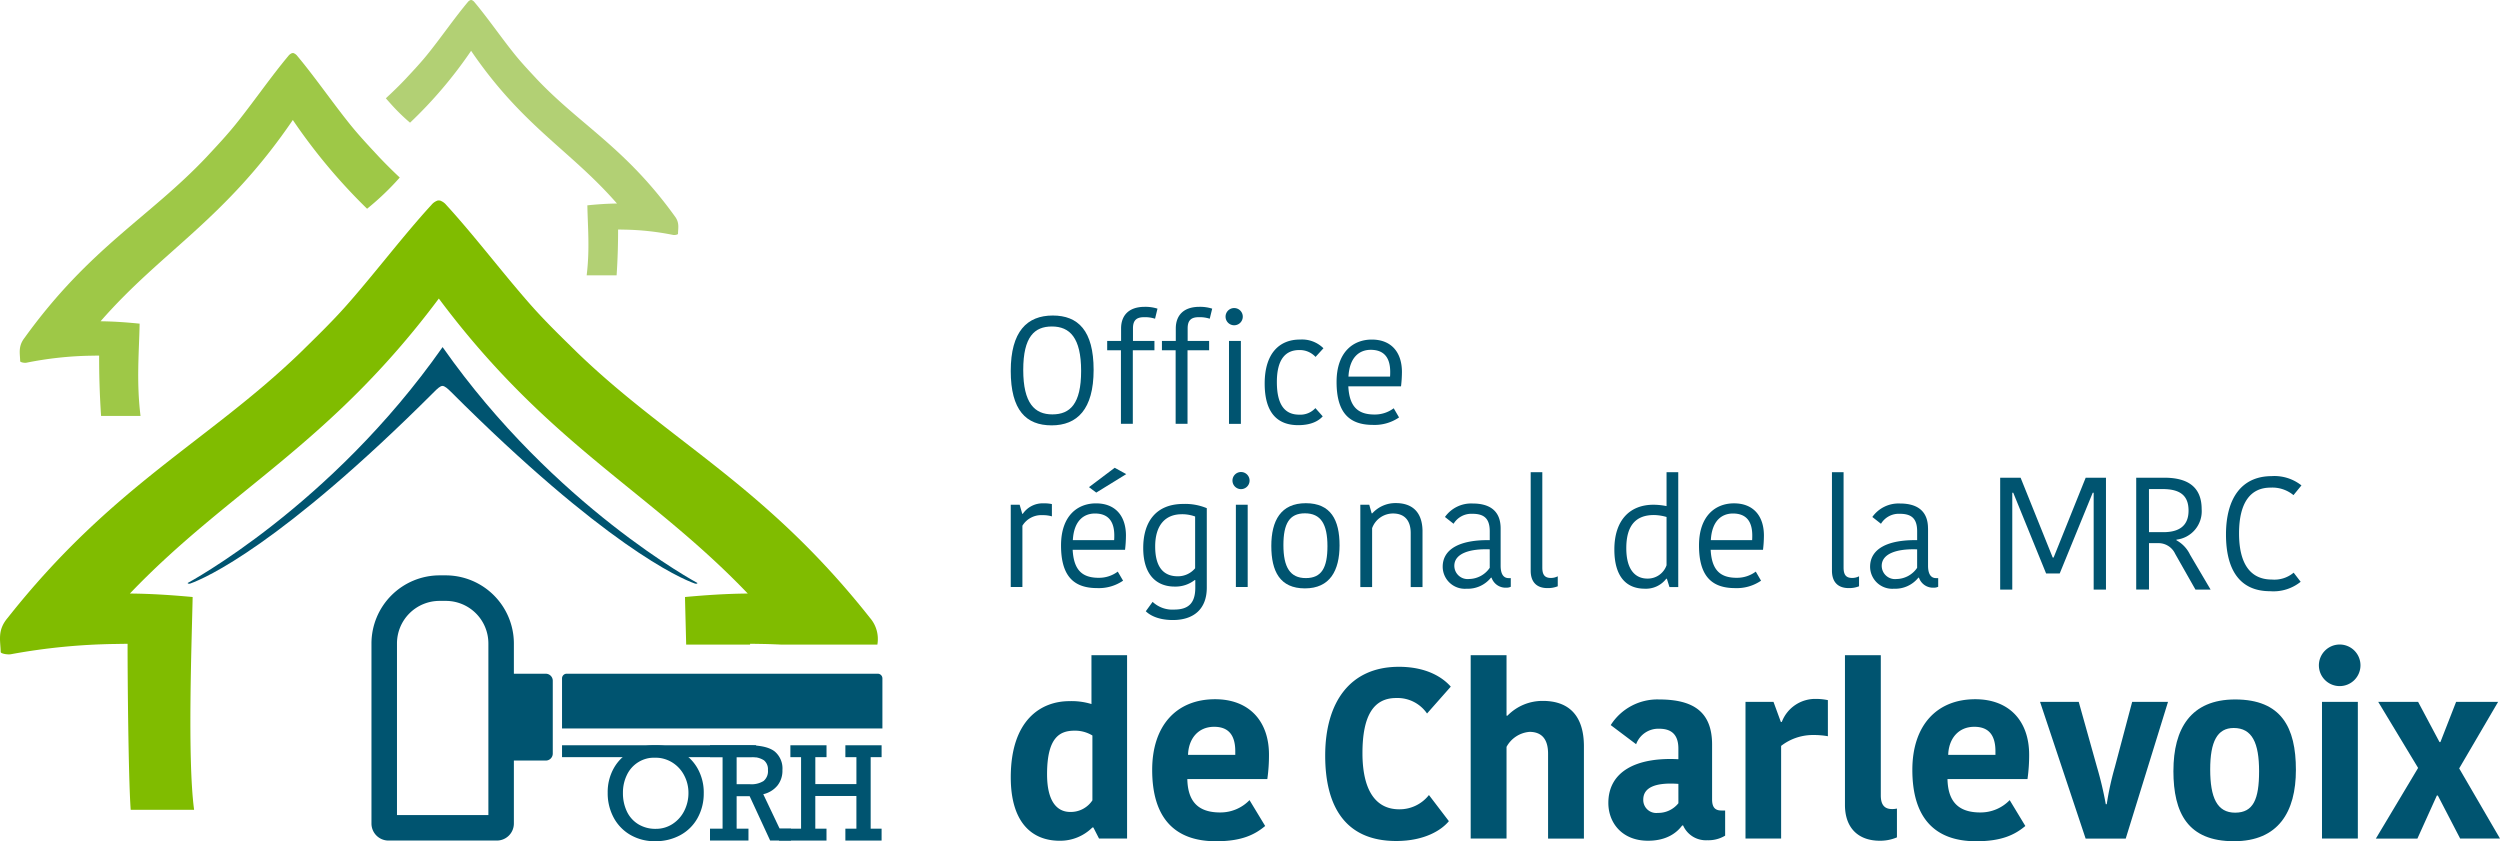
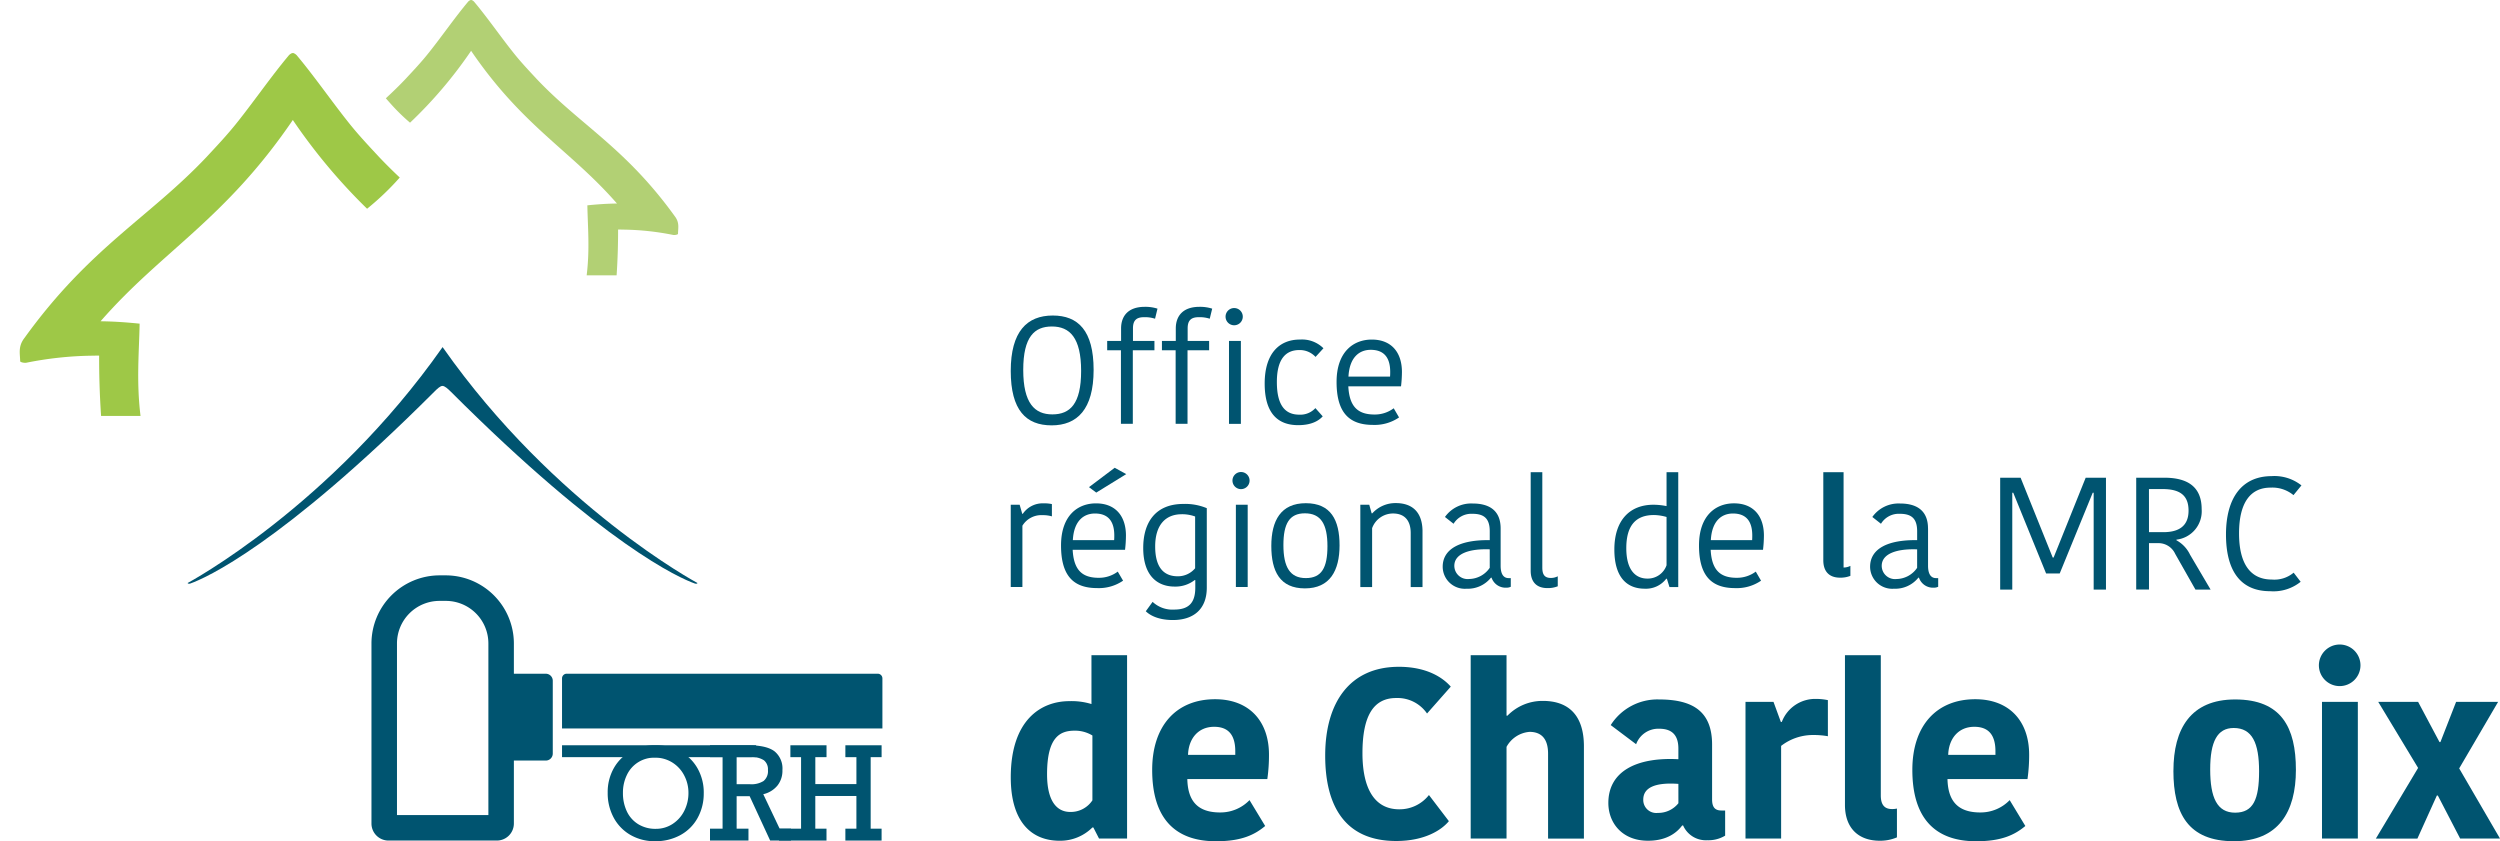
<svg xmlns="http://www.w3.org/2000/svg" width="491.258" height="165.309" viewBox="0 0 491.258 165.309">
  <defs>
    <clipPath id="clip-path">
      <rect id="Rectangle_1005" data-name="Rectangle 1005" width="57.468" height="54.106" fill="#b2d074" />
    </clipPath>
    <clipPath id="clip-path-2">
      <rect id="Rectangle_1006" data-name="Rectangle 1006" width="74.671" height="71.309" fill="#9ec847" />
    </clipPath>
  </defs>
  <g id="Groupe_1803" data-name="Groupe 1803" transform="translate(14722 -327)">
    <g id="logo-MRC-Charlevoix-slider" transform="translate(-14888.541 -3430.83)">
      <g id="Groupe_1795" data-name="Groupe 1795" transform="translate(229 -75.011)">
        <g id="Groupe_1796" data-name="Groupe 1796" transform="translate(-7.041 -44.532)">
          <path id="Tracé_8616" data-name="Tracé 8616" d="M20.794,107.222c-5,0-8.023-2.965-8.023-10.688,0-7.753,3.2-10.894,8.262-10.894,4.972,0,8.023,2.961,8.023,10.684,0,7.753-3.235,10.9-8.262,10.9m.15-2.156c3.474,0,5.657-2.037,5.657-8.532,0-6.555-2.242-8.741-5.747-8.741-3.414,0-5.627,2.007-5.627,8.532,0,6.555,2.246,8.741,5.717,8.741" transform="translate(130.425 3853.734)" fill="#005470" />
          <path id="Tracé_8617" data-name="Tracé 8617" d="M27.235,87.52a6.4,6.4,0,0,0-2.183-.3c-1.561,0-2.156.719-2.156,2.186v2.482h4.219v1.827H22.866v14.458H20.53V93.716h-2.7V91.889h2.73V89.437c0-2.516,1.468-4.253,4.642-4.253a7.7,7.7,0,0,1,2.512.359Z" transform="translate(144.318 3852.483)" fill="#005470" />
          <path id="Tracé_8618" data-name="Tracé 8618" d="M30.1,87.52a6.389,6.389,0,0,0-2.183-.3c-1.561,0-2.156.719-2.156,2.186v2.482H29.98v1.827H25.735v14.458H23.4V93.716H20.707V91.889h2.722V89.437c0-2.516,1.468-4.253,4.642-4.253a7.7,7.7,0,0,1,2.512.359Z" transform="translate(152.199 3852.483)" fill="#005470" />
          <path id="Tracé_8619" data-name="Tracé 8619" d="M25.728,85.248a1.692,1.692,0,1,1-1.692,1.692,1.693,1.693,0,0,1,1.692-1.692M24.71,91.713h2.336V108H24.71Z" transform="translate(161.373 3852.658)" fill="#005470" />
          <path id="Tracé_8620" data-name="Tracé 8620" d="M33.014,86.9a5.963,5.963,0,0,1,4.638,1.707l-1.554,1.7a4.2,4.2,0,0,0-3.2-1.348c-2.636,0-4.4,1.737-4.4,6.286,0,4.642,1.677,6.409,4.4,6.409a4.011,4.011,0,0,0,3.171-1.288l1.438,1.617c-.659.745-2.033,1.733-4.818,1.733-3.979,0-6.585-2.306-6.585-8.169,0-5.99,2.935-8.652,6.915-8.652" transform="translate(166.992 3857.201)" fill="#005470" />
          <path id="Tracé_8621" data-name="Tracé 8621" d="M42.149,102.2a8.5,8.5,0,0,1-5.118,1.468c-4.642,0-7.158-2.366-7.158-8.442,0-5.9,3.294-8.326,6.918-8.326,3.86,0,5.926,2.519,5.926,6.379a25.225,25.225,0,0,1-.18,2.811H32.18c.21,4.013,1.887,5.537,5.151,5.537A6.183,6.183,0,0,0,41.1,100.4ZM32.21,94.181h8.172c.03-.363.03-.719.03-.928,0-2.789-1.2-4.339-3.833-4.339-2.123,0-4.159,1.344-4.369,5.267" transform="translate(177.35 3857.2)" fill="#005470" />
        </g>
        <g id="Groupe_1797" data-name="Groupe 1797" transform="translate(-74.263 -12.458)">
          <path id="Tracé_8622" data-name="Tracé 8622" d="M44.939,89.459a6.342,6.342,0,0,0-1.815-.238A4.358,4.358,0,0,0,39.141,91.3v12.042H36.85V87.168H38.6l.506,1.785h.119A4.715,4.715,0,0,1,43.3,86.9a7.115,7.115,0,0,1,1.636.145Z" transform="translate(173.568 3857.307)" fill="#005470" />
          <path id="Tracé_8623" data-name="Tracé 8623" d="M51.7,107.207a8.414,8.414,0,0,1-5.084,1.458c-4.608,0-7.107-2.347-7.107-8.382,0-5.861,3.269-8.267,6.869-8.267,3.834,0,5.887,2.5,5.887,6.333a25.064,25.064,0,0,1-.178,2.793H41.794c.212,3.987,1.874,5.5,5.117,5.5a6.157,6.157,0,0,0,3.745-1.216Zm-9.874-7.966h8.118c.03-.357.03-.714.03-.922,0-2.767-1.19-4.31-3.8-4.31-2.112,0-4.135,1.335-4.344,5.232m4.6-9.341-1.428-1.071,5.054-3.808,2.261,1.25Z" transform="translate(180.792 3852.196)" fill="#005470" />
          <path id="Tracé_8624" data-name="Tracé 8624" d="M56.342,103.38c0,4.251-2.618,6.363-6.66,6.363-3.064,0-4.671-1.071-5.325-1.726l1.339-1.845a5.669,5.669,0,0,0,4.251,1.517c2.945,0,4.135-1.428,4.135-4.31v-1.488h-.119a6.142,6.142,0,0,1-3.953,1.279c-3.332,0-6.158-2.083-6.158-7.583,0-5.173,2.529-8.654,7.88-8.654a10.985,10.985,0,0,1,4.611.833ZM51.4,88.958c-3.12,0-5.2,2.053-5.2,6.333,0,4.637,2.142,5.857,4.429,5.857a4.4,4.4,0,0,0,3.421-1.577V89.4a7.438,7.438,0,0,0-2.648-.446" transform="translate(192.6 3857.393)" fill="#005470" />
          <path id="Tracé_8625" data-name="Tracé 8625" d="M50.236,85.248a1.681,1.681,0,1,1-1.681,1.681,1.681,1.681,0,0,1,1.681-1.681M49.225,91.67h2.321v16.177H49.225Z" transform="translate(205.433 3852.805)" fill="#005470" />
          <path id="Tracé_8626" data-name="Tracé 8626" d="M50.618,95.311c0-5,1.874-8.416,6.779-8.416,4.935,0,6.631,3.328,6.631,8.267,0,4.994-1.9,8.472-6.809,8.472s-6.6-3.358-6.6-8.323m6.779,6.3c3.12,0,4.251-2.053,4.251-6.274,0-4.34-1.305-6.452-4.429-6.452-3.064,0-4.225,2.049-4.225,6.244,0,4.34,1.309,6.482,4.4,6.482" transform="translate(211.002 3857.284)" fill="#005470" />
          <path id="Tracé_8627" data-name="Tracé 8627" d="M67.542,103.389h-2.32V92.775c0-2.469-1.216-3.838-3.477-3.838a4.371,4.371,0,0,0-4.106,2.886v11.566H55.322V87.212h1.755l.472,1.7h.123a6.12,6.12,0,0,1,4.608-2.019c3.243,0,5.173,1.752,5.262,5.348Z" transform="translate(223.79 3857.264)" fill="#005470" />
          <path id="Tracé_8628" data-name="Tracé 8628" d="M71.061,91.816v7.315c0,1.458.446,2.44,1.577,2.44h.417v1.7a1.811,1.811,0,0,1-.833.179,2.906,2.906,0,0,1-2.945-1.964h-.119a5.84,5.84,0,0,1-4.816,2.172,4.35,4.35,0,0,1-4.667-4.314c0-3.566,3.507-5.322,9.245-5.232V92.355c0-2.648-1.279-3.421-3.418-3.421a4.077,4.077,0,0,0-3.689,1.96L60.12,89.559a6.309,6.309,0,0,1,5.441-2.648c3.447,0,5.5,1.517,5.5,4.9m-2.142,4.106c-3.894-.149-6.958.8-6.958,3.243a2.613,2.613,0,0,0,2.916,2.585,4.988,4.988,0,0,0,4.042-2.2Z" transform="translate(235.623 3857.328)" fill="#005470" />
          <path id="Tracé_8629" data-name="Tracé 8629" d="M66.613,85.256v18.736c0,1.424.472,2.049,1.7,2.049a2.912,2.912,0,0,0,1.335-.327v1.964a5.265,5.265,0,0,1-2.019.357c-2.235,0-3.3-1.309-3.3-3.418V85.256Z" transform="translate(248.26 3852.827)" fill="#005470" />
          <path id="Tracé_8630" data-name="Tracé 8630" d="M79,85.257h2.3v22.566H79.571l-.506-1.636h-.119a5.031,5.031,0,0,1-4.221,1.964c-3.659,0-5.98-2.406-5.98-7.7,0-5.857,3.124-8.8,7.672-8.8A13.318,13.318,0,0,1,79,91.919Zm0,18.286V94.056a9.481,9.481,0,0,0-2.469-.383c-3.57,0-5.441,2.049-5.441,6.512,0,4.518,1.993,5.976,4.132,5.976A3.9,3.9,0,0,0,79,103.543" transform="translate(260.286 3852.831)" fill="#005470" />
          <path id="Tracé_8631" data-name="Tracé 8631" d="M85.408,102.1a8.431,8.431,0,0,1-5.084,1.458c-4.608,0-7.107-2.35-7.107-8.386,0-5.857,3.273-8.271,6.869-8.271,3.834,0,5.887,2.5,5.887,6.337a25.058,25.058,0,0,1-.179,2.793H75.509c.208,3.987,1.874,5.5,5.113,5.5a6.154,6.154,0,0,0,3.749-1.216Zm-9.87-7.969h8.118c.026-.361.026-.714.026-.922,0-2.771-1.186-4.31-3.8-4.31-2.109,0-4.132,1.335-4.34,5.232" transform="translate(272.447 3857.306)" fill="#005470" />
-           <path id="Tracé_8632" data-name="Tracé 8632" d="M82.532,85.256v18.736c0,1.424.476,2.049,1.7,2.049a2.929,2.929,0,0,0,1.339-.327v1.964a5.283,5.283,0,0,1-2.023.357c-2.231,0-3.3-1.309-3.3-3.418V85.256Z" transform="translate(291.541 3852.827)" fill="#005470" />
+           <path id="Tracé_8632" data-name="Tracé 8632" d="M82.532,85.256v18.736a2.929,2.929,0,0,0,1.339-.327v1.964a5.283,5.283,0,0,1-2.023.357c-2.231,0-3.3-1.309-3.3-3.418V85.256Z" transform="translate(291.541 3852.827)" fill="#005470" />
          <path id="Tracé_8633" data-name="Tracé 8633" d="M93.645,91.816v7.315c0,1.458.446,2.44,1.577,2.44h.417v1.7a1.811,1.811,0,0,1-.833.179,2.906,2.906,0,0,1-2.945-1.964h-.119a5.84,5.84,0,0,1-4.816,2.172,4.35,4.35,0,0,1-4.667-4.314c0-3.566,3.507-5.322,9.245-5.232V92.355c0-2.648-1.279-3.421-3.418-3.421a4.077,4.077,0,0,0-3.689,1.96l-1.7-1.335a6.309,6.309,0,0,1,5.441-2.648c3.447,0,5.5,1.517,5.5,4.9M91.5,95.922c-3.894-.149-6.958.8-6.958,3.243a2.613,2.613,0,0,0,2.916,2.585,4.988,4.988,0,0,0,4.042-2.2Z" transform="translate(297.026 3857.328)" fill="#005470" />
        </g>
        <path id="Tracé_8637" data-name="Tracé 8637" d="M26.109,93.752h7v36.033H27.6L26.48,127.6H26.3a8.955,8.955,0,0,1-6.438,2.616c-5.55,0-9.609-3.707-9.609-12.457,0-11.315,5.972-14.975,11.522-14.975a13.291,13.291,0,0,1,4.338.57Zm.187,28.523V109.534a6.558,6.558,0,0,0-3.5-.949c-2.892,0-5.41,1.281-5.41,8.557,0,5.229,1.865,7.415,4.57,7.415a5.089,5.089,0,0,0,4.338-2.281" transform="translate(125.906 3867.835)" fill="#005470" />
        <path id="Tracé_8638" data-name="Tracé 8638" d="M42.408,121.764c-2.052,1.711-4.618,3-9.654,3-8.3,0-12.549-4.757-12.549-14.026,0-8.7,4.76-13.883,12.362-13.883,6.717,0,10.589,4.327,10.589,10.888a33.151,33.151,0,0,1-.327,4.8H27.109c.092,4.232,1.96,6.561,6.438,6.561a7.926,7.926,0,0,0,5.784-2.423ZM27.249,107.785h9.283v-.712c0-3.138-1.307-4.8-4.151-4.8-3.171,0-5.036,2.376-5.131,5.514" transform="translate(143.744 3873.386)" fill="#005470" />
        <path id="Tracé_8639" data-name="Tracé 8639" d="M46.844,94.569c6.438,0,9.33,2.9,10.215,3.9l-4.665,5.279a7.046,7.046,0,0,0-6.064-3.043c-4.383,0-6.625,3.375-6.625,10.838,0,6.893,2.334,11.03,7.231,11.03a7.329,7.329,0,0,0,5.832-2.806l3.917,5.134c-1.4,1.714-4.71,3.9-10.355,3.9-10.028,0-13.948-6.845-13.948-16.781,0-10.508,4.9-17.448,14.461-17.448" transform="translate(165.564 3869.299)" fill="#005470" />
        <path id="Tracé_8640" data-name="Tracé 8640" d="M64.873,111.675v18.113H57.83V113.1c0-2.853-1.259-4.28-3.638-4.28a5.66,5.66,0,0,0-4.525,2.948v18.018H42.623V93.752h7.044v11.884h.187a9.589,9.589,0,0,1,6.949-2.9c5.131,0,8.071,2.9,8.071,8.939" transform="translate(183.912 3867.835)" fill="#005470" />
        <path id="Tracé_8641" data-name="Tracé 8641" d="M72.7,105.76V116.5c0,1.521.558,2.189,1.817,2.189h.748v4.941a6.325,6.325,0,0,1-3.5.9,4.873,4.873,0,0,1-4.757-2.9h-.187c-.977,1.332-2.94,3-6.717,3-5.131,0-7.789-3.565-7.789-7.418,0-6.178,5.458-9.031,13.761-8.6v-2.091c0-3-1.633-3.9-3.78-3.9a4.638,4.638,0,0,0-4.523,3.043l-4.992-3.758a10.86,10.86,0,0,1,9.47-5.039c6.717,0,10.45,2.379,10.45,8.892m-6.625,7.7c-4.618-.332-6.9.759-6.9,3.09a2.552,2.552,0,0,0,2.845,2.613,5.068,5.068,0,0,0,4.059-1.9Z" transform="translate(201.272 3873.418)" fill="#005470" />
        <path id="Tracé_8642" data-name="Tracé 8642" d="M78.155,104.156a16.324,16.324,0,0,0-3.032-.237,10.188,10.188,0,0,0-6.159,2.138v18.208h-7V97.4h5.5l1.443,3.945H69.1a7.019,7.019,0,0,1,6.812-4.517,11.016,11.016,0,0,1,2.239.237Z" transform="translate(218.573 3873.355)" fill="#005470" />
        <path id="Tracé_8643" data-name="Tracé 8643" d="M76.011,93.752v27.571c0,2,.885,2.663,2.192,2.663a4.164,4.164,0,0,0,.98-.095v5.659a8.4,8.4,0,0,1-3.358.664c-4.291,0-6.857-2.566-6.857-7.035V93.752Z" transform="translate(231.113 3867.835)" fill="#005470" />
        <path id="Tracé_8644" data-name="Tracé 8644" d="M95.914,121.764c-2.052,1.711-4.618,3-9.654,3-8.3,0-12.549-4.757-12.549-14.026,0-8.7,4.76-13.883,12.362-13.883,6.717,0,10.589,4.327,10.589,10.888a33.151,33.151,0,0,1-.327,4.8H80.615c.092,4.232,1.96,6.561,6.438,6.561a7.926,7.926,0,0,0,5.784-2.423ZM80.755,107.785h9.283v-.712c0-3.138-1.307-4.8-4.151-4.8-3.171,0-5.036,2.376-5.131,5.514" transform="translate(239.613 3873.386)" fill="#005470" />
-         <path id="Tracé_8645" data-name="Tracé 8645" d="M93.894,109.875a69.067,69.067,0,0,1,1.722,7.272h.19a57.279,57.279,0,0,1,1.586-7.272L100.8,97.038h7.044L99.536,123.9H91.655L82.7,97.038h7.6Z" transform="translate(255.718 3873.723)" fill="#005470" />
        <path id="Tracé_8646" data-name="Tracé 8646" d="M92.087,110.891c0-8.272,3.4-14.023,12.127-14.023,9.1,0,11.94,5.514,11.94,13.833,0,8.272-3.451,14.026-12.172,14.026-9.051,0-11.9-5.516-11.9-13.836m12.127,8.224c3.593,0,4.71-2.663,4.71-8.13,0-5.561-1.351-8.509-4.989-8.509-3.219,0-4.618,2.663-4.618,8.13,0,5.561,1.351,8.509,4.9,8.509" transform="translate(272.539 3873.418)" fill="#005470" />
        <path id="Tracé_8647" data-name="Tracé 8647" d="M106.339,93a4.086,4.086,0,1,1-4.016,4.067A4.1,4.1,0,0,1,106.339,93m-3.406,11.267h7.044v26.859h-7.044Z" transform="translate(290.887 3866.491)" fill="#005470" />
        <path id="Tracé_8648" data-name="Tracé 8648" d="M118.511,115.436h-.187L114.5,123.9h-8.163l8.3-13.881L106.8,97.038h7.836l4.2,7.892h.187l3.079-7.892h8.255l-7.649,13.074,8.021,13.786H122.9Z" transform="translate(298.07 3873.723)" fill="#005470" />
      </g>
      <g id="Groupe_1799" data-name="Groupe 1799" transform="translate(59 57.975)">
        <path id="Tracé_8649" data-name="Tracé 8649" d="M68,33.082,67.948,33l-.062.085c-21.942,31.248-50.051,46.28-50.051,46.28s.138.234.506.105c2.939-1.029,17.853-7.6,47.98-37.708.6-.6,1.182-1.147,1.614-1.131s1.017.529,1.625,1.135c30.127,30.109,45.04,36.679,47.98,37.706.368.128.5-.105.5-.105S89.941,64.333,68,33.082" transform="translate(126.569 3735.058)" fill="#005470" />
        <g id="Groupe_1798" data-name="Groupe 1798" transform="translate(107.542 3699.855)">
          <g id="Groupe_1634" data-name="Groupe 1634" transform="translate(75.824)">
            <g id="Groupe_1633" data-name="Groupe 1633" clip-path="url(#clip-path)">
              <path id="Tracé_8650" data-name="Tracé 8650" d="M93.442,42.472C83.742,29.01,74.9,24.581,66.316,15.516c-1.515-1.635-3.106-3.3-4.636-5.242C59.163,7.112,56.642,3.466,54.116.449A1.3,1.3,0,0,0,53.6.033V.023a.385.385,0,0,0-.066-.008.34.34,0,0,0-.2,0,.362.362,0,0,0-.066.008v.01a1.3,1.3,0,0,0-.517.415c-2.524,3.018-5.047,6.664-7.563,9.826-1.529,1.937-3.121,3.607-4.636,5.242-1.284,1.358-2.575,2.6-3.871,3.8.486.554.982,1.116,1.5,1.678a37.887,37.887,0,0,0,3.253,3.115,85.94,85.94,0,0,0,12-14.123C63.57,24.862,72.912,29.469,82.1,39.994c-2.152.025-3.958.169-5.822.355.074,4.173.5,8.575-.136,13.757h5.884c.221-3.357.293-6.217.289-9,.465,0,.823.01,1.182.017a52.513,52.513,0,0,1,9.644,1.044c.331.064.945-.066.949-.223.012-1.139.343-2.193-.649-3.474" transform="translate(-36.685)" fill="#b2d074" />
            </g>
          </g>
          <g id="Groupe_1637" data-name="Groupe 1637" transform="translate(3.878 10.421)">
            <g id="Groupe_1636" data-name="Groupe 1636" clip-path="url(#clip-path-2)">
              <path id="Tracé_8651" data-name="Tracé 8651" d="M75.64,30.507q.459-.5.907-1c-1.352-1.273-2.7-2.6-4.037-4.012-2-2.156-4.094-4.359-6.11-6.91-3.315-4.167-6.641-8.972-9.968-12.949a1.7,1.7,0,0,0-.68-.548V5.072a.627.627,0,0,0-.087-.012.659.659,0,0,0-.128-.017.7.7,0,0,0-.13.017.6.6,0,0,0-.085.012v.014a1.7,1.7,0,0,0-.682.548c-3.326,3.977-6.651,8.782-9.966,12.949-2.017,2.551-4.115,4.754-6.112,6.91C27.251,37.439,15.6,43.278,2.813,61.018,1.5,62.708,1.943,64.1,1.959,65.6c0,.2.814.376,1.248.291A69.52,69.52,0,0,1,15.92,64.517c.471-.006.945-.019,1.556-.023-.006,3.667.091,7.434.382,11.858h7.753c-.839-6.829-.275-12.633-.178-18.133-2.457-.244-4.839-.434-7.674-.467C29.87,43.879,42.184,37.809,55.538,18.2A112.834,112.834,0,0,0,70.13,35.639a53.074,53.074,0,0,0,5.51-5.132" transform="translate(-1.876 -5.041)" fill="#9ec847" />
            </g>
          </g>
          <g id="Groupe_1793" data-name="Groupe 1793" transform="translate(0 39.382)">
-             <path id="Tracé_8652" data-name="Tracé 8652" d="M147.392,106.178c.984.006,1.742.023,2.5.035,1.232.019,2.472.074,3.712.128h18.8a6.36,6.36,0,0,0-1.453-5.256c-20.542-26-39.27-34.556-57.448-52.062-3.208-3.158-6.581-6.387-9.82-10.126C98.36,32.792,93.017,25.751,87.672,19.922a2.733,2.733,0,0,0-1.1-.8V19.1q-.173-.02-.345-.043a1.051,1.051,0,0,0-.209.027,1.1,1.1,0,0,0-.138.017v.021a2.729,2.729,0,0,0-1.093.8C79.444,25.751,74.1,32.792,68.773,38.9c-3.239,3.739-6.612,6.967-9.818,10.126C40.777,66.53,22.05,75.086,1.507,101.085-.6,103.564.108,105.6.133,107.8c.006.3,1.308.554,2.007.43a121.82,121.82,0,0,1,20.429-2.013c.759-.012,1.517-.029,2.5-.035-.01,5.372.143,26.135.612,32.619H38.142c-1.35-10.01-.444-33.754-.287-41.815-3.95-.358-7.776-.637-12.331-.684C44.983,75.972,64.769,67.077,86.23,38.337c21.458,28.74,41.244,37.635,60.706,57.965-4.557.048-8.381.327-12.333.684.043,2.168.141,5.492.231,9.357H147.39v-.163" transform="translate(0 -19.054)" fill="#80bc00" />
-           </g>
+             </g>
          <path id="Tracé_8653" data-name="Tracé 8653" d="M116.389,64.968a.919.919,0,0,0-.916-.916H54.349a.919.919,0,0,0-.916.916V74.81h62.956Z" transform="translate(57.006 68.334)" fill="#005470" />
          <path id="Tracé_8654" data-name="Tracé 8654" d="M69.574,74.026H63.3V68.071A13.407,13.407,0,0,0,49.937,54.7H48.684A13.407,13.407,0,0,0,35.316,68.071v35.4a3.35,3.35,0,0,0,3.342,3.342h21.3a3.349,3.349,0,0,0,3.342-3.342V91.094h6.271a1.375,1.375,0,0,0,1.372-1.37V75.4a1.374,1.374,0,0,0-1.372-1.37M58.291,101.8H40.33V68.071a8.363,8.363,0,0,1,8.354-8.354h1.253a8.363,8.363,0,0,1,8.354,8.354Z" transform="translate(37.677 58.36)" fill="#005470" />
          <path id="Tracé_8655" data-name="Tracé 8655" d="M94.218,73.191V70.856H87.1v2.336h2.17v5.291H81.195V73.191h2.2V70.856h-7.1v2.336h2.1V87.244H74.066V89.58H83.39V87.244h-2.2V80.82h8.077v6.424H87.1V89.58h7.116V87.244H92.07V73.191Z" transform="translate(79.018 75.593)" fill="#005470" />
          <rect id="Rectangle_1007" data-name="Rectangle 1007" width="38.142" height="2.336" transform="translate(110.441 146.447)" fill="#005470" />
          <path id="Tracé_8656" data-name="Tracé 8656" d="M76.651,80.228a9.872,9.872,0,0,1-1.228,4.952,8.514,8.514,0,0,1-3.4,3.348A10.132,10.132,0,0,1,67.1,89.711a9.478,9.478,0,0,1-4.843-1.23,8.6,8.6,0,0,1-3.3-3.4,10.1,10.1,0,0,1-1.18-4.9,9.574,9.574,0,0,1,1.2-4.82A8.614,8.614,0,0,1,62.3,72.048a9.653,9.653,0,0,1,4.82-1.193,9.922,9.922,0,0,1,4.98,1.228,8.7,8.7,0,0,1,3.361,3.361,9.624,9.624,0,0,1,1.193,4.785m-9.446,7.048a5.922,5.922,0,0,0,3.355-.982,6.568,6.568,0,0,0,2.284-2.6,7.711,7.711,0,0,0,.8-3.464,7.31,7.31,0,0,0-.854-3.483,6.48,6.48,0,0,0-2.356-2.53,6.32,6.32,0,0,0-3.39-.928,5.924,5.924,0,0,0-5.492,3.392,7.869,7.869,0,0,0-.781,3.524,8.313,8.313,0,0,0,.781,3.671,5.863,5.863,0,0,0,2.245,2.5,6.386,6.386,0,0,0,3.4.9" transform="translate(61.635 75.592)" fill="#005470" />
          <path id="Tracé_8657" data-name="Tracé 8657" d="M81.733,75.761a4.643,4.643,0,0,1-.994,3.028,5.068,5.068,0,0,1-2.772,1.682l3.22,6.773h2.228V89.58H79.323l-4.032-8.722H72.734v6.387h2.325V89.58H67.5V87.244h2.472V73.192H67.5V70.856h7.581q3.525,0,5.087,1.18a4.363,4.363,0,0,1,1.563,3.724m-2.846-.048a2.253,2.253,0,0,0-.8-1.914,4.189,4.189,0,0,0-2.53-.608H72.734v5.32h2.654a4.462,4.462,0,0,0,2.639-.635,2.512,2.512,0,0,0,.86-2.162" transform="translate(72.016 75.593)" fill="#005470" />
        </g>
      </g>
    </g>
    <path id="Tracé_8634" data-name="Tracé 8634" d="M99.858,101.4l6.3-15.681h3.985v21.985h-2.417V88.666h-.185c-2.13,5.241-4.356,10.633-6.491,15.876h-2.67L91.92,88.666h-.188v19.039H89.354V85.72h4.013L99.675,101.4Z" transform="translate(-14418.313 335.152)" fill="#005470" />
    <path id="Tracé_8635" data-name="Tracé 8635" d="M101.692,85.72c4.578,0,7.338,1.789,7.338,6.182a5.61,5.61,0,0,1-4.958,5.989v.125a6.27,6.27,0,0,1,2.67,2.82l4.044,6.868h-2.977l-3.982-7.025a3.614,3.614,0,0,0-3.42-2.1H98.68V107.7H96.169V85.72Zm-3.012,10.7H101.5c3.04,0,4.954-1.193,4.954-4.236,0-3.071-1.789-4.232-5.111-4.232h-2.67Z" transform="translate(-14398.397 335.152)" fill="#005470" />
    <path id="Tracé_8636" data-name="Tracé 8636" d="M109.663,85.645a8.549,8.549,0,0,1,5.832,1.826l-1.564,1.911a6.519,6.519,0,0,0-4.514-1.475c-3.829,0-6.182,2.793-6.182,9,0,5.959,2.228,9.061,6.429,9.061a5.9,5.9,0,0,0,4.3-1.349l1.377,1.789a8.526,8.526,0,0,1-6.02,1.852c-6.053,0-8.653-4.355-8.653-11.132,0-7.217,3.135-11.48,8.992-11.48" transform="translate(-14385.254 334.913)" fill="#005470" />
  </g>
</svg>